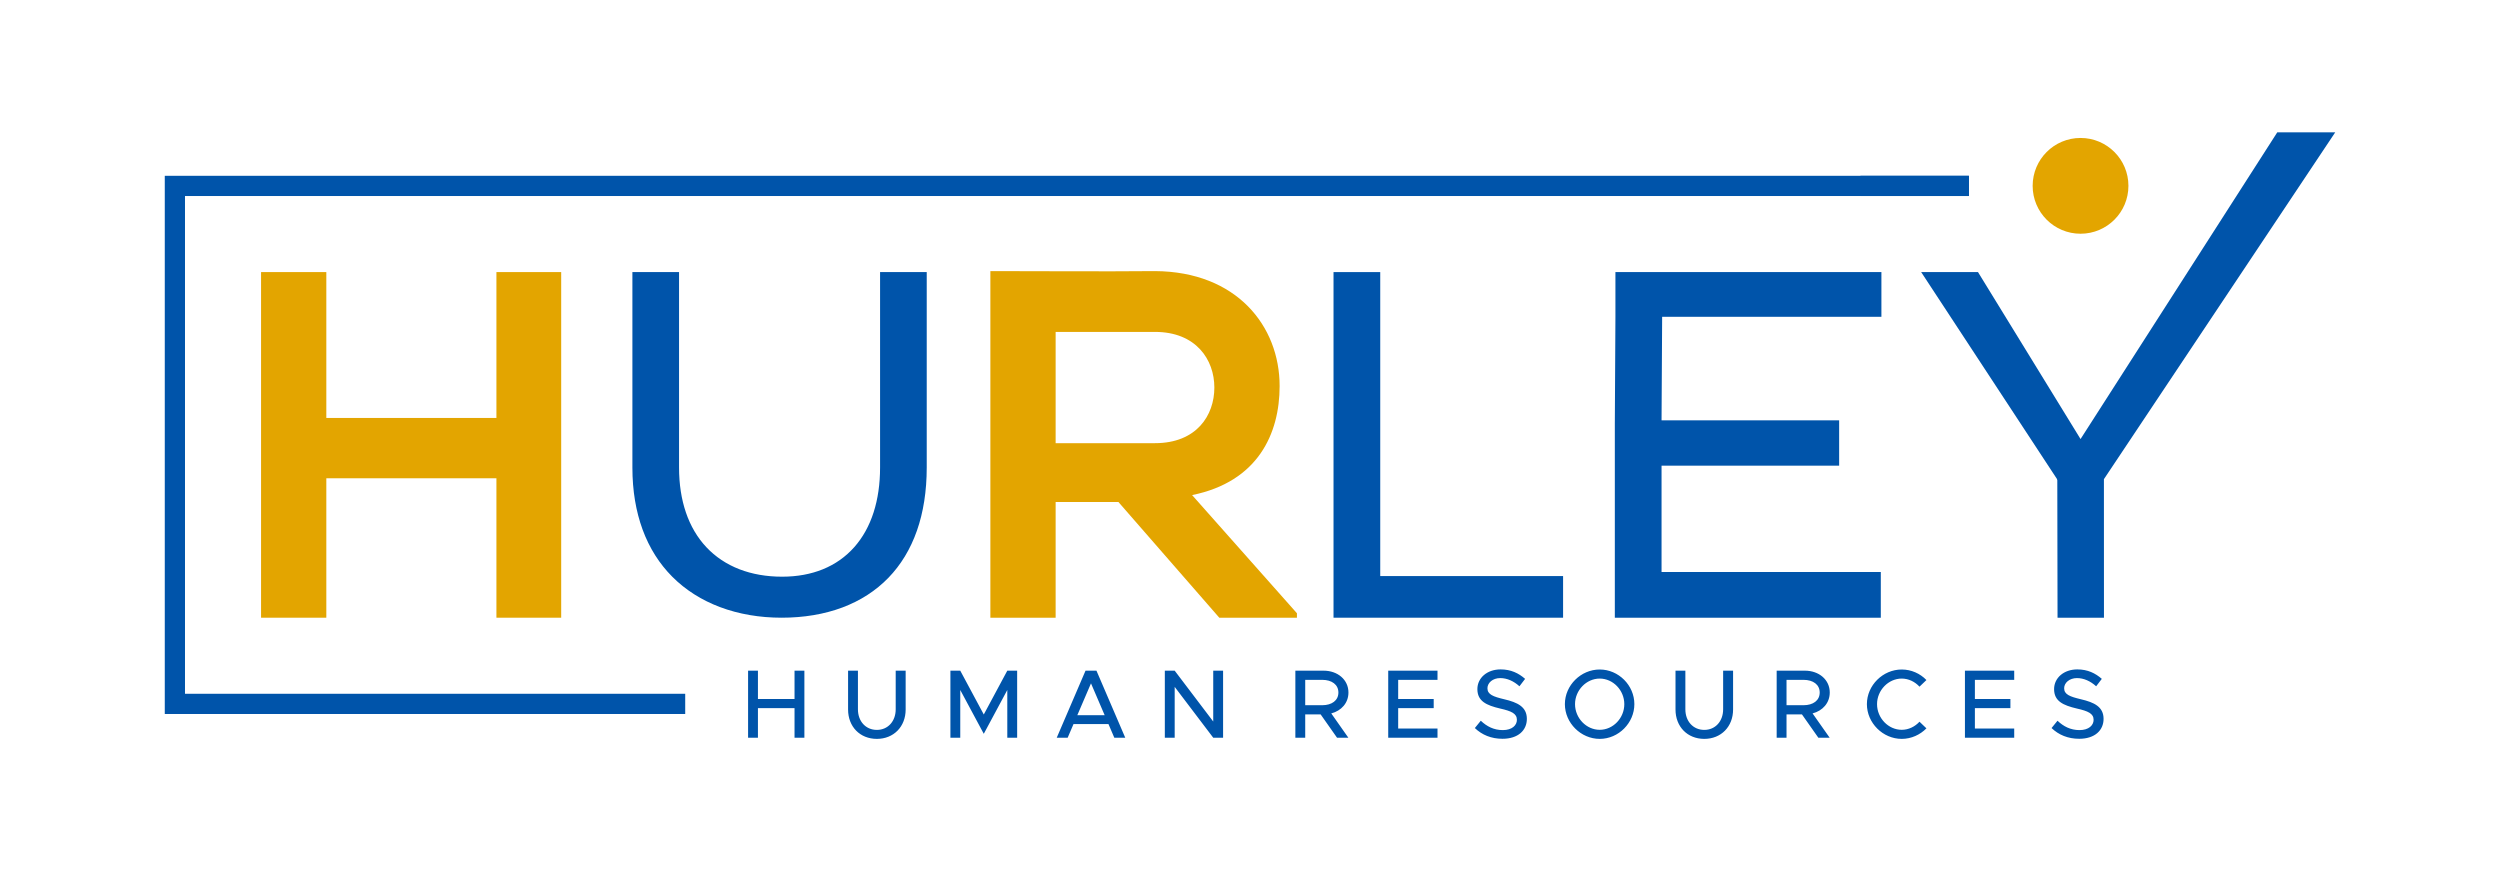
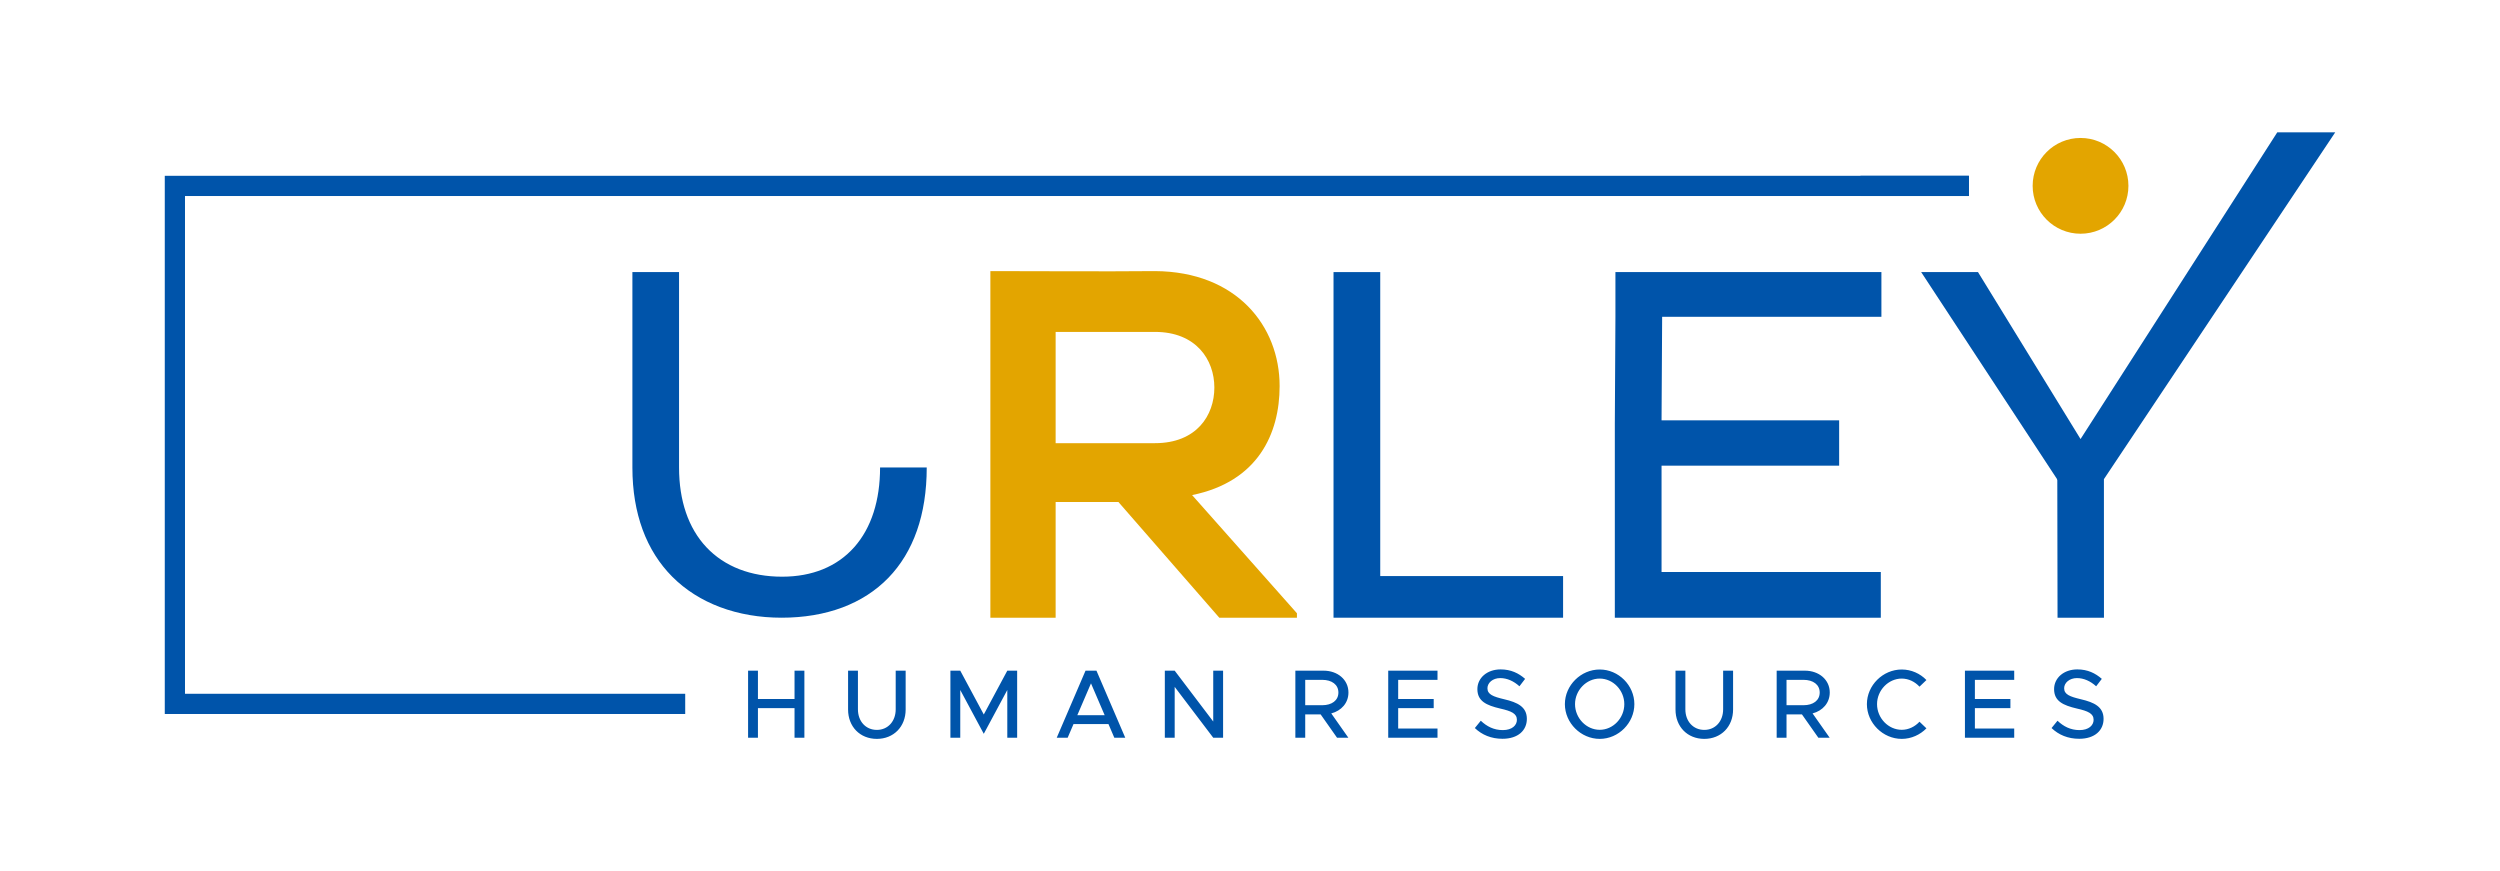
<svg xmlns="http://www.w3.org/2000/svg" id="Layer_2" version="1.1" viewBox="0 0 792 276">
  <polygon points="422.459 86.198 422.459 195.689 495.186 195.689 495.186 182.498 440.479 182.498 438.869 182.498 437.26 182.498 437.26 180.888 437.26 179.278 437.26 86.198 422.459 86.198 422.459 86.198" style="fill: #0054aa;" />
  <polygon points="595.84 181.209 526.379 181.209 526.379 147.527 582.641 147.527 582.641 133.156 526.379 133.156 526.569 100.356 596.031 100.356 596.031 86.197 526.569 86.197 511.767 86.197 511.767 100.356 511.577 134.174 511.577 147.527 511.577 181.209 511.577 189.289 511.577 195.689 595.84 195.689 595.84 181.209 595.84 181.209" style="fill: #0054aa;" />
-   <path d="M278.808,86.197v61.893c0,5.242-.696,10.012-2.047,14.218-1.372,4.283-3.429,7.982-6.117,11.015-2.711,3.064-6.048,5.43-9.945,7.019-3.792,1.543-8.114,2.352-12.921,2.352-4.946,0-9.496-.796-13.539-2.36-4.054-1.57-7.581-3.91-10.473-6.992-2.813-2.999-5.008-6.685-6.48-11.021-1.412-4.16-2.164-8.915-2.164-14.231v-61.893h-14.78v61.893c0,7.435,1.142,13.968,3.206,19.609v.006c2.18,5.96,5.397,10.943,9.388,14.96,4.246,4.275,9.402,7.489,15.139,9.651,5.977,2.252,12.61,3.371,19.539,3.371,7.028,0,13.529-1.09,19.274-3.246,5.622-2.113,10.549-5.257,14.573-9.415,3.885-4.012,6.959-9.007,9.037-14.96,2.007-5.747,3.089-12.409,3.089-19.976v-61.893h-14.78Z" style="fill: #0054aa;" />
+   <path d="M278.808,86.197v61.893c0,5.242-.696,10.012-2.047,14.218-1.372,4.283-3.429,7.982-6.117,11.015-2.711,3.064-6.048,5.43-9.945,7.019-3.792,1.543-8.114,2.352-12.921,2.352-4.946,0-9.496-.796-13.539-2.36-4.054-1.57-7.581-3.91-10.473-6.992-2.813-2.999-5.008-6.685-6.48-11.021-1.412-4.16-2.164-8.915-2.164-14.231v-61.893h-14.78v61.893c0,7.435,1.142,13.968,3.206,19.609v.006c2.18,5.96,5.397,10.943,9.388,14.96,4.246,4.275,9.402,7.489,15.139,9.651,5.977,2.252,12.61,3.371,19.539,3.371,7.028,0,13.529-1.09,19.274-3.246,5.622-2.113,10.549-5.257,14.573-9.415,3.885-4.012,6.959-9.007,9.037-14.96,2.007-5.747,3.089-12.409,3.089-19.976h-14.78Z" style="fill: #0054aa;" />
  <path d="M626.63,86.197h-18.006l43.001,65.513.128.419.075,43.56h14.708l-.015-43.894,73.278-109.873h-18.359l-62.323,97.167c-10.823-17.634-21.66-35.26-32.489-52.891h0Z" style="fill: #0054aa;" />
  <path d="M410.867,194.279l-33.209-37.436c20.834-4.229,27.727-19.424,27.727-34.539,0-19.034-13.628-36.263-39.475-36.42-17.387.157-34.774,0-52.161,0v109.806h20.676v-36.654h19.894l31.955,36.654h24.593v-1.41h0ZM365.91,105.149c13.002,0,18.799,8.799,18.799,17.624s-5.641,17.622-18.799,17.622h-31.485v-35.246h31.485Z" style="fill: #e3a500;" />
-   <polygon points="177.785 195.689 177.785 86.197 157.266 86.197 157.266 132.407 103.38 132.407 103.38 86.197 82.704 86.197 82.704 195.689 103.38 195.689 103.38 151.516 157.266 151.516 157.266 195.689 177.785 195.689 177.785 195.689" style="fill: #e3a500;" />
  <path d="M659.115,43.705c8.38,0,15.171,6.791,15.171,15.171s-6.791,15.171-15.171,15.171-15.171-6.793-15.171-15.171,6.791-15.171,15.171-15.171h0Z" style="fill: #e3a500; fill-rule: evenodd;" />
  <polygon points="623.752 62.099 58.605 62.099 58.605 219.787 217.075 219.787 217.075 226.192 55.402 226.192 52.2 226.192 52.2 222.99 52.2 58.896 52.2 55.694 55.402 55.694 623.752 55.694 623.752 62.099 623.752 62.099" style="fill: #0054aa;" />
  <polygon points="623.752 62.099 589.391 62.099 589.391 55.693 623.752 55.693 623.752 62.099 623.752 62.099" style="fill: #0054aa;" />
  <path d="M251.708,212.468v8.966h-11.593v-8.966h-3.122v21.239h3.122v-9.367h11.593v9.367h3.122v-21.239h-3.122ZM427.189,219.393c0-4.049-3.401-6.925-7.884-6.925h-8.935v21.239h3.123v-7.389h4.884l5.194,7.389h3.586l-5.411-7.698c3.215-.835,5.442-3.339,5.442-6.616h0ZM413.493,215.374h5.379c3.061,0,5.132,1.516,5.132,4.019s-2.071,4.019-5.132,4.019h-5.379v-8.038h0ZM277.79,234.078c5.317,0,9.12-3.865,9.12-9.306v-12.305h-3.153v12.243c0,3.803-2.473,6.522-5.967,6.522-3.524,0-5.997-2.72-5.997-6.522v-12.243h-3.122v12.305c0,5.441,3.771,9.306,9.12,9.306h0ZM301.089,233.707h3.122v-15.118l7.451,13.882,7.45-13.882v15.118h3.122v-21.239h-3.122l-7.45,13.882-7.451-13.882h-3.122v21.239h0ZM353.015,233.707h3.463l-9.12-21.239h-3.462l-9.12,21.239h3.463l1.854-4.328h11.068l1.854,4.328h0ZM341.298,226.566l4.329-10.079,4.328,10.079h-8.657ZM369.018,233.707h3.122v-16.107l12.212,16.107h3.123v-21.239h-3.123v16.107l-12.212-16.107h-3.122v21.239h0ZM455.401,215.374v-2.906h-15.612v21.239h15.612v-2.906h-12.458v-6.461h11.253v-2.906h-11.253v-6.06h12.458ZM475.98,234.047c5.008,0,7.729-2.721,7.729-6.307,0-3.802-2.937-5.225-7.173-6.214-3.494-.834-5.317-1.514-5.317-3.494,0-1.699,1.669-3.215,4.049-3.215,2.165,0,4.298.959,6.091,2.597l1.793-2.35c-2.041-1.793-4.483-2.999-7.76-2.999-4.266,0-7.358,2.69-7.358,6.245,0,3.834,2.876,5.132,7.204,6.152,3.555.804,5.317,1.577,5.317,3.586,0,1.7-1.514,3.246-4.451,3.246-2.875,0-5.101-1.175-6.987-2.968l-1.887,2.318c2.257,2.165,5.194,3.401,8.749,3.401h0ZM506.791,234.078c5.966,0,10.974-5.039,10.974-11.006s-5.008-10.974-10.974-10.974-11.037,5.008-11.037,10.974,5.069,11.006,11.037,11.006h0ZM506.791,231.203c-4.235,0-7.822-3.709-7.822-8.131,0-4.389,3.586-8.099,7.822-8.099s7.79,3.71,7.79,8.099c0,4.421-3.555,8.131-7.79,8.131h0ZM539.92,234.078c5.317,0,9.12-3.865,9.12-9.306v-12.305h-3.152v12.243c0,3.803-2.474,6.522-5.967,6.522-3.524,0-5.997-2.72-5.997-6.522v-12.243h-3.123v12.305c0,5.441,3.772,9.306,9.12,9.306h0ZM579.667,219.393c0-4.049-3.401-6.925-7.884-6.925h-8.935v21.239h3.122v-7.389h4.884l5.194,7.389h3.586l-5.411-7.698c3.215-.835,5.442-3.339,5.442-6.616h0ZM565.971,215.374h5.379c3.061,0,5.132,1.516,5.132,4.019s-2.071,4.019-5.132,4.019h-5.379v-8.038h0ZM602.47,234.078c3.03,0,5.812-1.299,7.822-3.339l-2.196-2.103c-1.422,1.547-3.431,2.566-5.626,2.566-4.236,0-7.822-3.709-7.822-8.131,0-4.389,3.586-8.099,7.822-8.099,2.195,0,4.204,1.02,5.626,2.566l2.196-2.102c-2.01-2.072-4.792-3.339-7.822-3.339-5.967,0-11.037,5.008-11.037,10.974s5.069,11.006,11.037,11.006h0ZM638.103,215.374v-2.906h-15.612v21.239h15.612v-2.906h-12.459v-6.461h11.253v-2.906h-11.253v-6.06h12.459ZM658.682,234.047c5.008,0,7.729-2.721,7.729-6.307,0-3.802-2.937-5.225-7.173-6.214-3.494-.834-5.317-1.514-5.317-3.494,0-1.699,1.669-3.215,4.049-3.215,2.164,0,4.298.959,6.091,2.597l1.793-2.35c-2.041-1.793-4.483-2.999-7.76-2.999-4.265,0-7.358,2.69-7.358,6.245,0,3.834,2.876,5.132,7.204,6.152,3.555.804,5.317,1.577,5.317,3.586,0,1.7-1.515,3.246-4.452,3.246-2.875,0-5.101-1.175-6.986-2.968l-1.887,2.318c2.257,2.165,5.194,3.401,8.75,3.401h0Z" style="fill: #0054aa;" />
</svg>